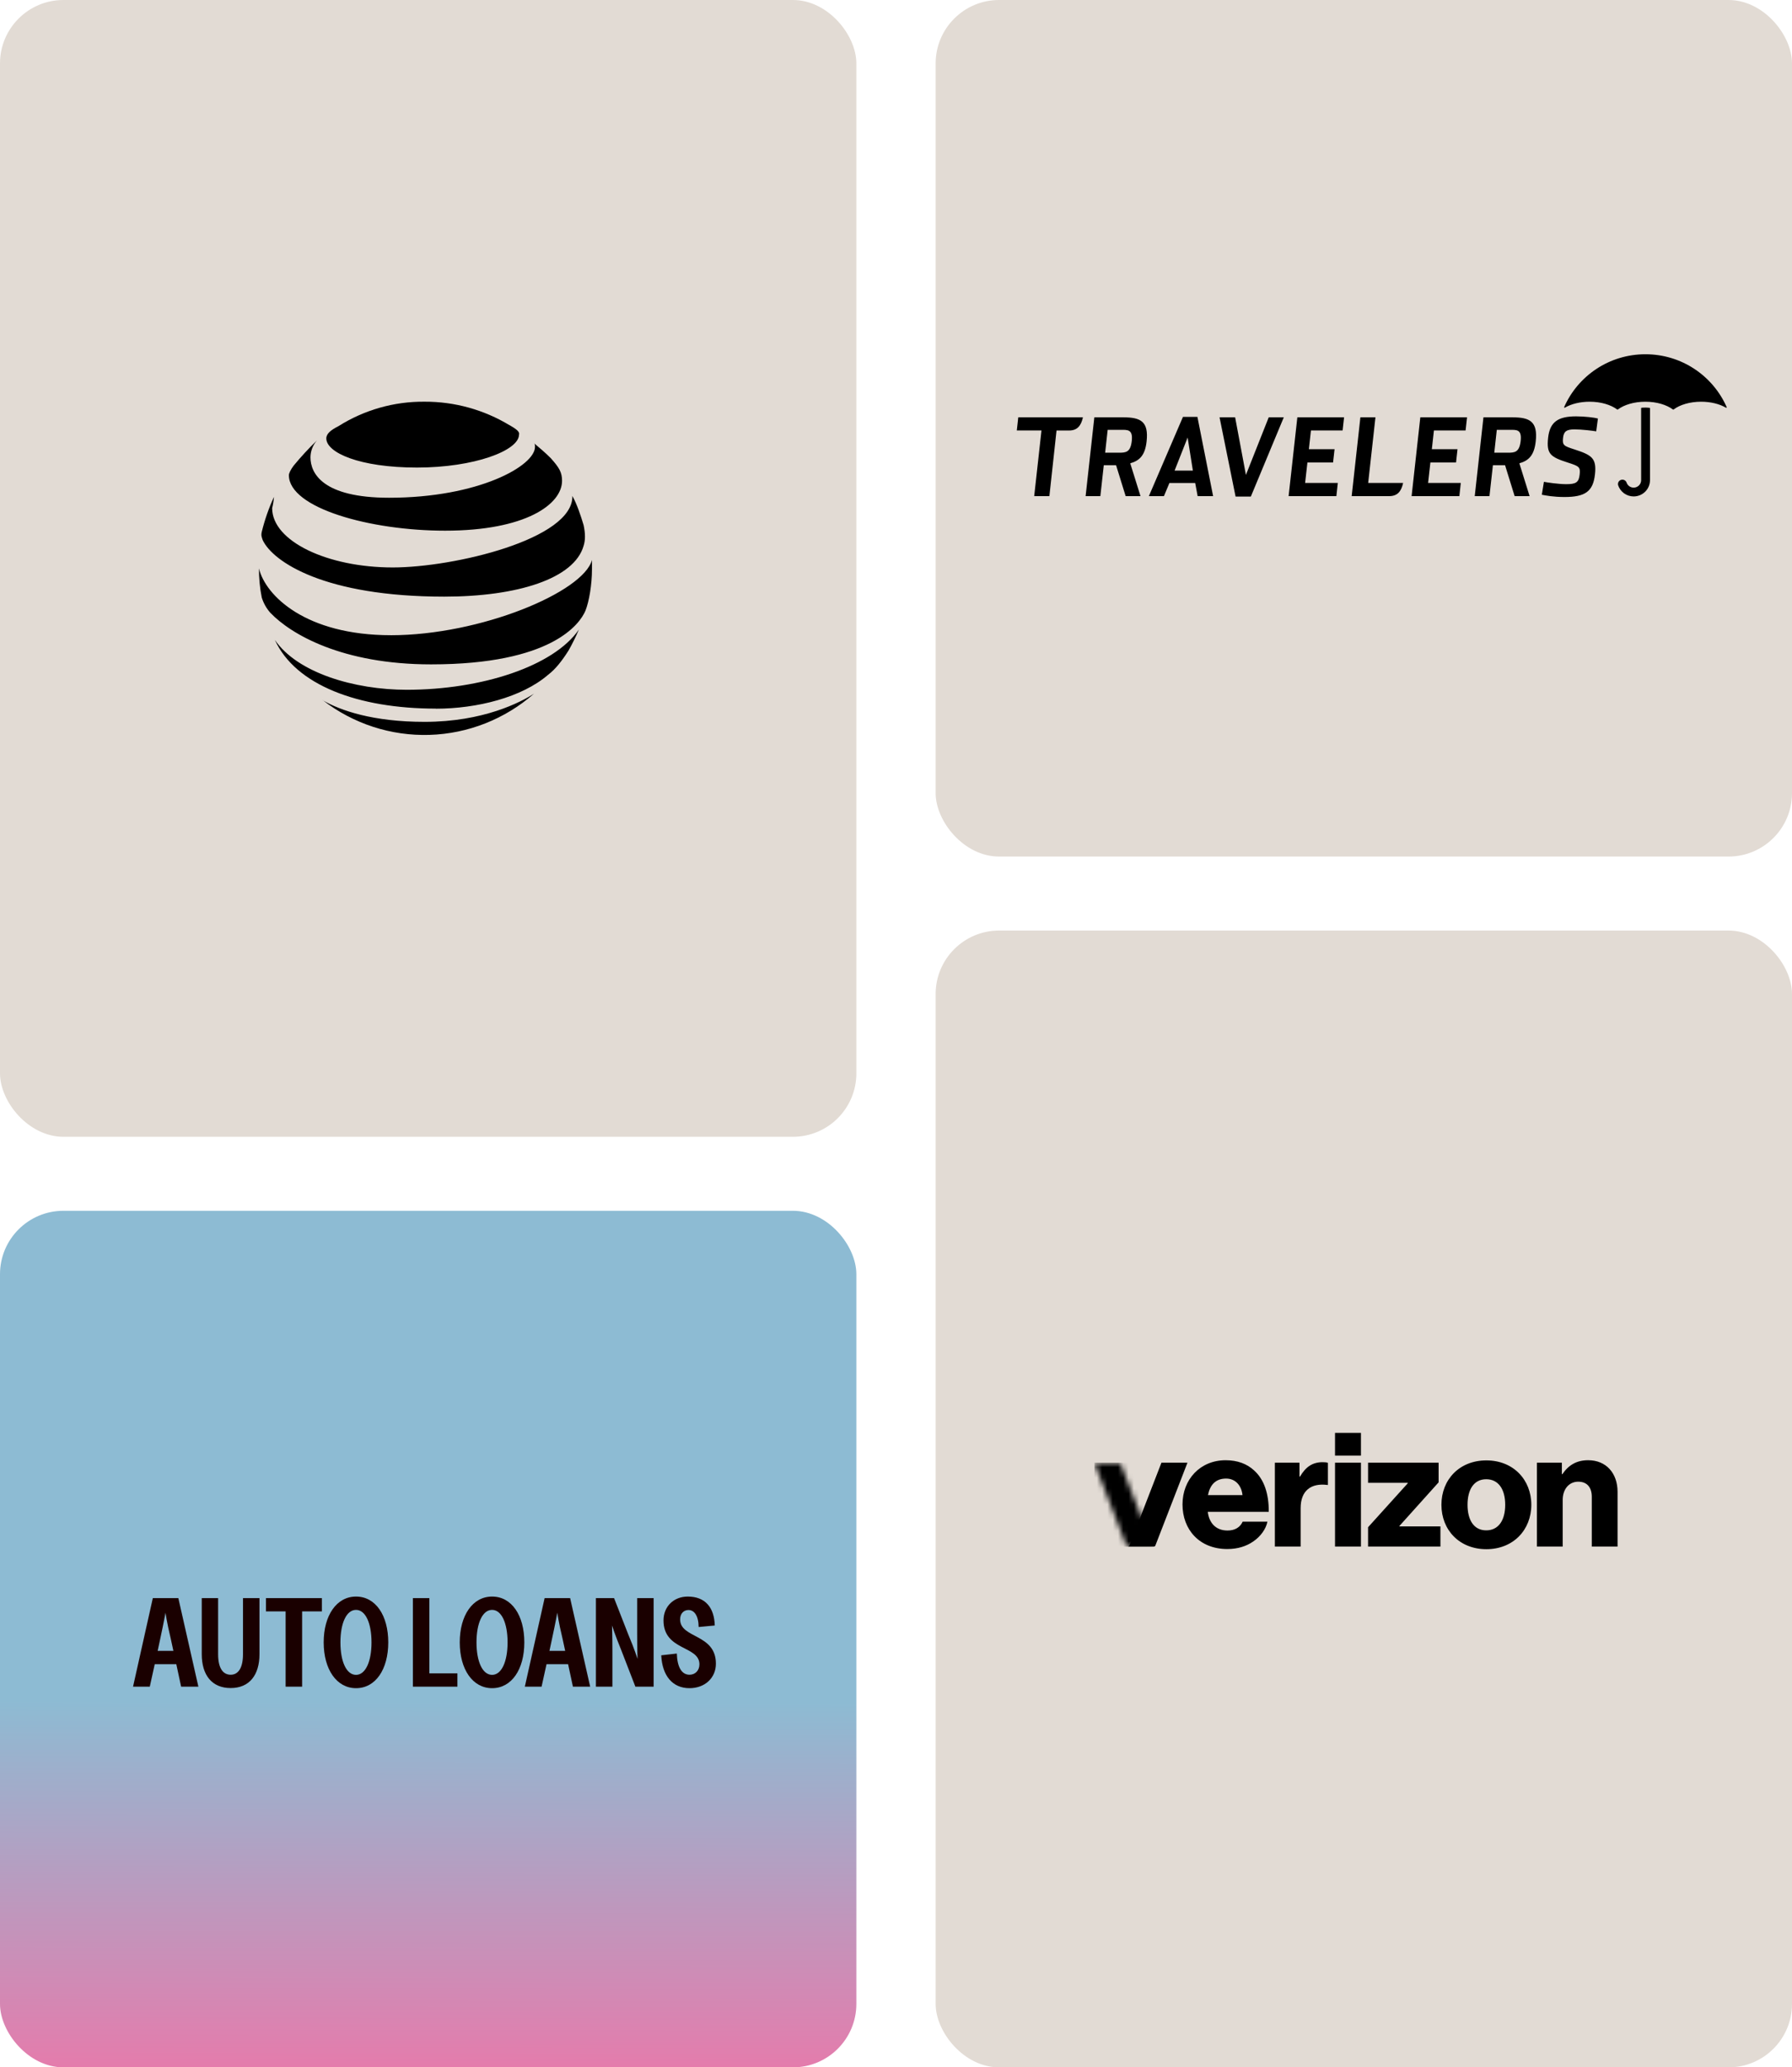
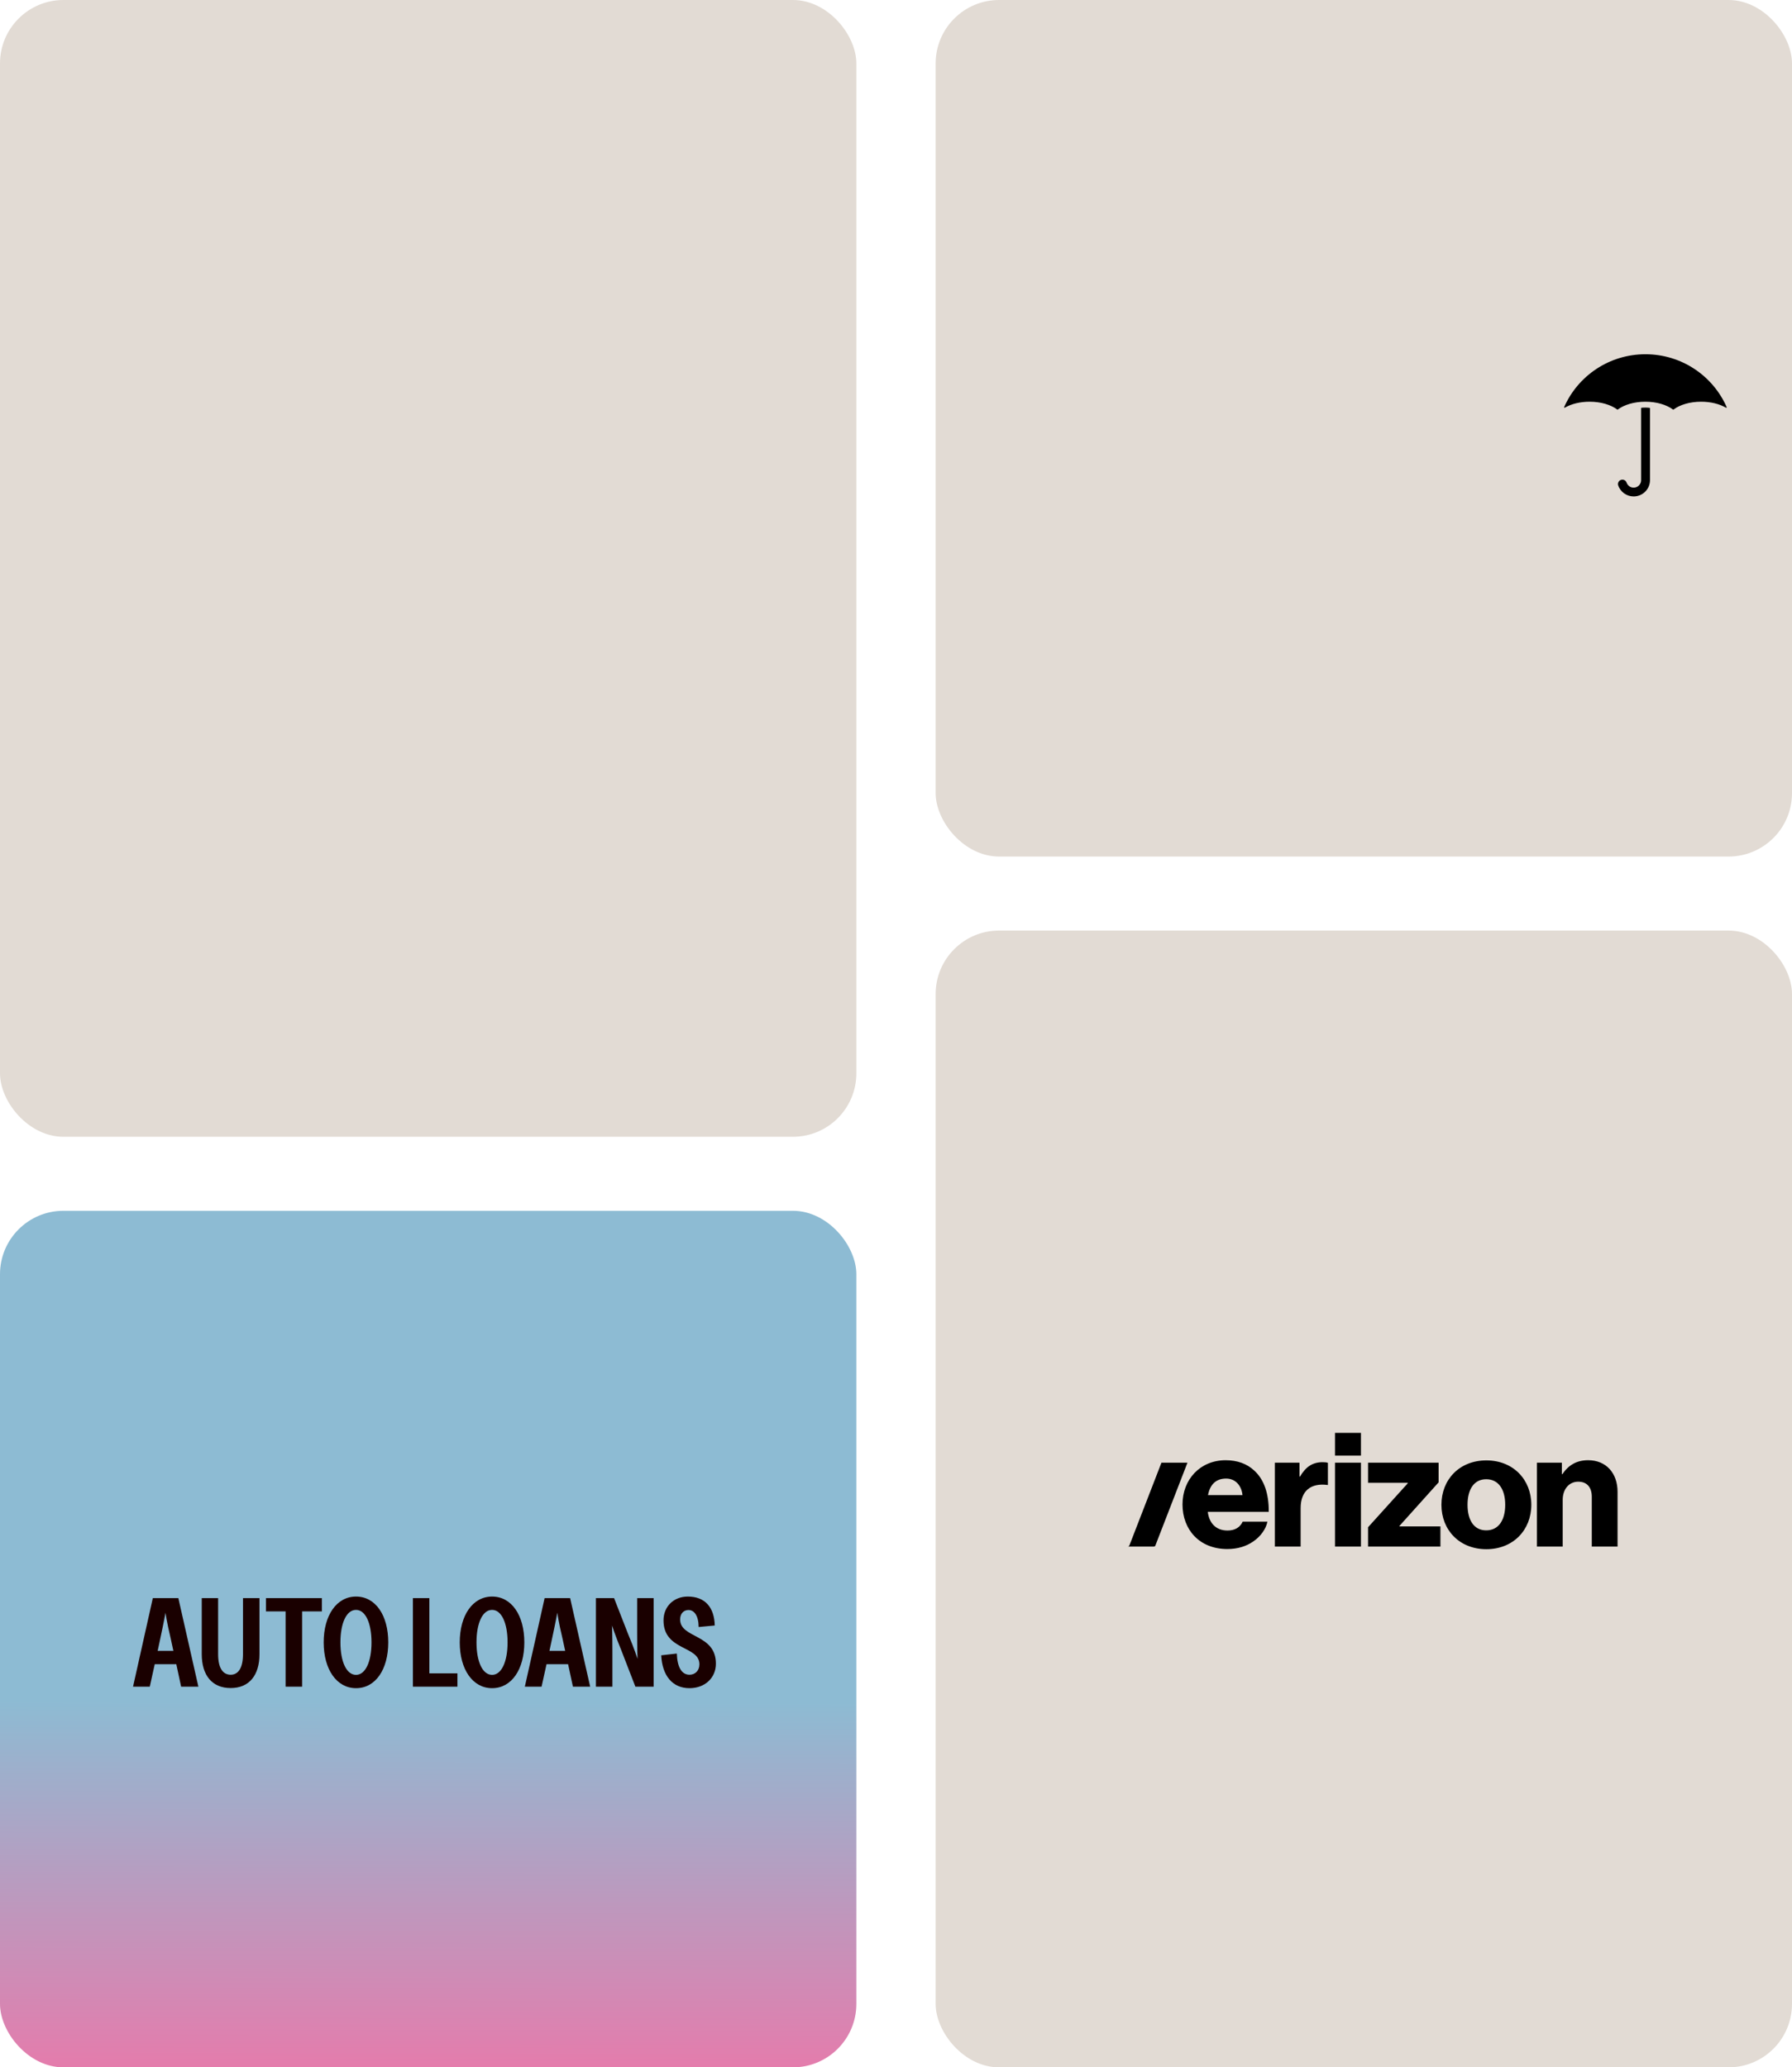
<svg xmlns="http://www.w3.org/2000/svg" width="339" height="391" viewBox="0 0 339 391" fill="none">
  <rect width="162" height="215" rx="12" fill="#E2DBD4" />
  <g clip-path="url(#clip0_7479_2942)">
    <path d="M61.042 132.417C66.821 136.892 73.963 139.215 81.253 138.991C88.543 138.767 95.53 136.009 101.026 131.188C98.548 132.791 91.469 136.525 80.321 136.525C70.59 136.525 64.394 134.39 61.032 132.434M82.444 134.037C90.23 134.037 98.726 131.902 103.678 127.631C105.095 126.564 106.334 124.961 107.573 123.004C108.29 121.729 108.937 120.416 109.512 119.07C104.733 126.011 91.107 130.46 76.949 130.46C67.05 130.46 56.243 127.257 51.997 121.027C55.892 129.571 67.746 134.02 82.434 134.02M73.938 120.138C57.834 120.138 50.226 112.665 48.986 107.502C48.98 109.354 49.158 111.202 49.519 113.018C49.847 114.07 50.39 115.04 51.113 115.868C55.008 119.959 64.739 125.654 81.55 125.654C104.378 125.654 109.686 118.003 110.747 115.511C111.454 113.732 111.987 110.526 111.987 107.681V105.903C110.392 111.954 90.926 120.141 73.938 120.141M51.826 93.977C50.852 96.093 50.082 98.298 49.526 100.561C49.348 101.272 49.526 101.629 49.703 102.164C51.649 106.256 61.384 112.843 84.035 112.843C97.838 112.843 108.631 109.462 110.403 103.232C110.744 102.164 110.744 100.918 110.403 99.315C109.87 97.537 109.164 95.398 108.28 93.799C108.457 101.986 85.806 107.324 74.303 107.324C61.916 107.324 51.485 102.353 51.485 96.112C51.657 95.412 51.771 94.697 51.826 93.977ZM101.026 83.817C101.204 83.995 101.204 84.16 101.204 84.527C101.204 88.087 90.585 94.139 73.597 94.139C61.032 94.139 58.732 89.511 58.732 86.487C58.745 85.304 59.185 84.166 59.971 83.285C58.401 84.799 56.919 86.404 55.533 88.09C55.001 88.801 54.649 89.515 54.649 89.868C54.649 96.099 70.047 100.369 84.202 100.369C99.422 100.369 106.324 95.385 106.324 90.936C106.324 89.333 105.791 88.444 104.201 86.666C103.139 85.598 102.078 84.709 101.016 83.817M96.415 80.436C91.555 77.492 85.984 75.948 80.311 75.973C74.555 75.919 68.905 77.525 64.029 80.6C62.613 81.311 61.728 82.025 61.728 82.914C61.728 85.585 67.924 88.43 78.894 88.43C89.691 88.43 98.183 85.228 98.183 82.2C98.361 81.664 97.65 81.132 96.415 80.422" fill="black" />
  </g>
  <rect y="229" width="162" height="162" rx="12" fill="url(#paint0_linear_7479_2942)" />
  <path d="M25.168 319L28.912 302.248H33.736L37.528 319H34.264L33.352 314.752H29.272L28.336 319H25.168ZM29.824 312.232H32.8L32.296 309.904C31.552 306.832 31.312 305.008 31.312 305.008C31.312 305.008 30.976 306.88 30.328 309.88L29.824 312.232ZM43.638 319.264C40.11 319.264 38.166 316.84 38.166 312.856V302.248H41.262V312.88C41.262 315.376 42.102 316.744 43.638 316.744C45.126 316.744 45.966 315.376 45.966 312.88V302.248H49.086V312.856C49.086 316.816 47.166 319.264 43.638 319.264ZM54.032 319V304.768H50.312V302.248H60.897V304.768H57.153V319H54.032ZM67.352 319.288C63.68 319.288 61.232 315.736 61.232 310.624C61.232 305.512 63.68 301.96 67.352 301.96C71.048 301.96 73.448 305.512 73.448 310.624C73.448 315.736 71.048 319.288 67.352 319.288ZM64.4 310.624C64.4 314.248 65.528 316.768 67.352 316.768C69.152 316.768 70.28 314.248 70.28 310.624C70.28 307 69.152 304.48 67.352 304.48C65.528 304.48 64.4 307 64.4 310.624ZM78.108 319V302.248H81.228V316.48H86.532V319H78.108ZM93.093 319.288C89.421 319.288 86.972 315.736 86.972 310.624C86.972 305.512 89.421 301.96 93.093 301.96C96.788 301.96 99.189 305.512 99.189 310.624C99.189 315.736 96.788 319.288 93.093 319.288ZM90.141 310.624C90.141 314.248 91.269 316.768 93.093 316.768C94.892 316.768 96.02 314.248 96.02 310.624C96.02 307 94.892 304.48 93.093 304.48C91.269 304.48 90.141 307 90.141 310.624ZM99.285 319L103.029 302.248H107.853L111.645 319H108.381L107.469 314.752H103.389L102.453 319H99.285ZM103.941 312.232H106.917L106.413 309.904C105.669 306.832 105.429 305.008 105.429 305.008C105.429 305.008 105.093 306.88 104.445 309.88L103.941 312.232ZM112.732 319V302.248H116.164L118.828 309.064C120.052 311.968 120.604 313.744 120.604 313.744C120.604 313.744 120.532 311.848 120.532 308.776V302.248H123.652V319H120.196L117.532 312.112C116.332 309.184 115.78 307.432 115.78 307.432C115.78 307.432 115.852 309.328 115.852 312.4V319H112.732ZM130.439 319.288C127.199 319.288 125.279 316.912 125.087 313.072L128.039 312.736C128.111 315.208 128.903 316.744 130.439 316.744C131.495 316.744 132.311 315.976 132.311 314.776C132.311 311.2 125.519 312.256 125.519 306.472C125.519 303.808 127.487 301.96 130.103 301.96C133.367 301.96 135.119 303.976 135.215 307.432L132.167 307.72C132.143 305.536 131.303 304.504 130.247 304.504C129.359 304.504 128.663 305.152 128.663 306.28C128.663 309.928 135.431 308.944 135.431 314.656C135.431 317.344 133.343 319.288 130.439 319.288Z" fill="#1A0000" />
  <rect x="177" width="162" height="162" rx="12" fill="#E2DBD4" />
  <path fill-rule="evenodd" clip-rule="evenodd" d="M296.036 77.102C296.021 77.112 296.003 77.118 295.984 77.118C295.96 77.117 295.937 77.107 295.919 77.089C295.902 77.072 295.893 77.049 295.893 77.024C295.893 77.009 295.895 76.995 295.9 76.984L295.906 76.977C298.497 71.103 304.403 67 311.27 67C318.139 67 324.046 71.105 326.637 76.985L326.64 76.99C326.647 77.008 326.649 77.028 326.645 77.047C326.641 77.066 326.631 77.083 326.617 77.096C326.603 77.109 326.585 77.117 326.565 77.12C326.546 77.122 326.527 77.119 326.509 77.11L326.499 77.105C325.305 76.408 323.646 75.977 321.806 75.977C319.684 75.977 317.797 76.553 316.598 77.447L316.593 77.451C316.577 77.462 316.556 77.471 316.535 77.471C316.514 77.471 316.493 77.462 316.477 77.452L316.472 77.447C315.273 76.554 313.386 75.977 311.261 75.977C309.138 75.977 307.252 76.553 306.053 77.447L306.048 77.451C306.032 77.462 306.011 77.471 305.99 77.471C305.969 77.471 305.953 77.463 305.937 77.455L305.927 77.448C304.731 76.555 302.841 75.977 300.716 75.977C298.886 75.977 297.236 76.403 296.044 77.094L296.036 77.102Z" fill="black" />
  <path fill-rule="evenodd" clip-rule="evenodd" d="M312.136 77.23V77.214C312.136 77.194 312.129 77.175 312.115 77.161C312.101 77.146 312.083 77.138 312.063 77.136H312.06C311.555 77.076 311.044 77.071 310.537 77.121L310.529 77.122C310.51 77.124 310.492 77.134 310.48 77.148C310.467 77.163 310.46 77.182 310.461 77.201L310.458 77.205L310.461 90.821C310.46 91.193 310.311 91.551 310.046 91.814C309.78 92.078 309.421 92.226 309.045 92.227C308.753 92.226 308.468 92.136 308.23 91.968C307.991 91.8 307.811 91.564 307.713 91.29L307.711 91.287C307.655 91.121 307.548 90.977 307.405 90.875C307.263 90.773 307.091 90.718 306.915 90.718C306.786 90.718 306.658 90.748 306.543 90.805C306.427 90.862 306.326 90.945 306.248 91.047C306.17 91.15 306.117 91.269 306.093 91.395C306.069 91.521 306.074 91.651 306.109 91.775L306.112 91.782C306.316 92.395 306.709 92.929 307.235 93.308C307.762 93.687 308.395 93.891 309.045 93.892C309.865 93.891 310.65 93.567 311.23 92.991C311.809 92.415 312.135 91.635 312.136 90.821L312.136 77.23Z" fill="black" />
-   <path d="M215.753 93.834H212.944L211.131 87.984H208.809L208.158 93.834H205.37L207.02 78.931H212.514C215.772 78.931 217.329 79.704 216.907 83.494C216.622 86.081 215.612 87.117 213.814 87.627L215.753 93.834ZM211.652 85.622C212.964 85.622 213.862 85.572 214.102 83.391C214.346 81.192 213.292 81.295 212.068 81.295H209.544L209.064 85.622L211.652 85.622ZM289.363 93.834H286.531L284.717 87.984H282.42L281.769 93.834H278.982L280.63 78.931H286.126C289.381 78.931 290.941 79.704 290.517 83.494C290.235 86.081 289.224 87.117 287.424 87.627L289.363 93.834ZM285.218 85.622C286.531 85.622 287.426 85.572 287.67 83.391C287.914 81.192 286.903 81.295 285.634 81.295H283.155L282.679 85.622L285.218 85.622ZM230.707 78.931H233.656L235.696 89.822L240.009 78.931H242.859L236.628 93.915H233.739L230.707 78.931ZM245.423 78.931H254.263L253.986 81.415H247.997L247.604 84.96H252.463L252.181 87.475H247.328L246.895 91.341H253.081L252.809 93.834H243.771L245.423 78.931ZM268.686 78.931H277.527L277.252 81.415H271.262L270.867 84.96H275.723L275.446 87.475H270.591L270.159 91.341H276.344L276.074 93.834H267.038L268.686 78.931ZM291.674 93.569L292.069 91.127C292.509 91.228 294.858 91.573 296.256 91.573C298.14 91.573 298.669 91.249 298.833 89.741C298.987 88.359 298.763 88.178 296.643 87.504C293.283 86.425 292.524 85.876 292.864 82.778C293.194 79.806 294.745 78.747 298.147 78.747C299.809 78.747 301.626 78.972 302.282 79.154L301.963 81.579C301.178 81.455 299.226 81.21 297.855 81.21C296.337 81.21 295.823 81.598 295.69 82.799C295.534 84.205 295.806 84.35 297.847 84.999C301.066 86.057 302.077 86.608 301.726 89.723C301.367 92.981 299.842 94 295.947 94C293.919 94 292.378 93.716 291.674 93.569ZM220.188 93.834H217.337L223.784 78.848H226.522L229.491 93.833H226.562L226.098 91.35H221.222L220.188 93.834ZM224.669 82.754L222.2 89.011H225.661L224.669 82.754ZM265.436 91.341H258.824L260.199 78.931H257.351L255.701 93.834H262.795C264.391 93.834 265.083 92.92 265.436 91.341ZM192.629 78.931L192.354 81.415H197.02L195.644 93.833H198.517L199.869 81.424H202.224C203.819 81.424 204.51 80.507 204.862 78.93L192.629 78.931Z" fill="black" />
  <rect x="177" y="176" width="162" height="215" rx="12" fill="#E2DBD4" />
  <g clip-path="url(#clip1_7479_2942)">
    <path d="M252.55 271H257.457V275.307H252.55V271ZM231.952 279.644C233.672 279.644 234.859 280.916 235.047 282.775H228.514C228.889 280.885 229.92 279.644 231.952 279.644ZM232.201 289.469C230.044 289.469 228.732 288.075 228.481 285.936H240.015C240.046 282.528 239.14 279.8 237.234 278.097C235.891 276.858 234.108 276.176 231.858 276.176C227.045 276.176 223.699 279.802 223.699 284.542C223.699 289.283 226.888 292.971 232.17 292.971C234.17 292.971 235.765 292.444 237.077 291.546C238.483 290.585 239.484 289.191 239.764 287.797H235.077C234.608 288.851 233.639 289.471 232.201 289.471V289.469ZM241.172 292.504H246.048V285.223C246.048 281.908 248.048 280.451 251.112 280.854H251.206V276.672C250.955 276.578 250.675 276.547 250.206 276.547C248.3 276.547 247.017 277.414 245.925 279.273H245.83V276.638H241.172V292.504ZM252.55 292.504H257.457V276.641H252.55V292.506V292.504ZM258.802 292.504H272.492V288.693H264.741V288.6L272.149 280.358V276.641H258.802V280.451H266.304V280.545L258.802 288.849V292.506V292.504ZM281.151 289.438C278.837 289.438 277.619 287.517 277.619 284.605C277.619 281.692 278.837 279.771 281.151 279.771C283.465 279.771 284.746 281.661 284.746 284.605C284.746 287.548 283.465 289.438 281.151 289.438ZM281.182 276.207C276.087 276.207 272.68 279.833 272.68 284.605C272.68 289.376 276.087 293.002 281.182 293.002C286.278 293.002 289.685 289.345 289.685 284.605C289.685 279.864 286.278 276.207 281.182 276.207ZM290.748 292.504H295.623V283.673C295.623 281.659 296.812 280.234 298.561 280.234C300.311 280.234 301.125 281.412 301.125 283.084V292.504H306V282.155C306 278.653 303.874 276.174 300.436 276.174C298.25 276.174 296.716 277.103 295.561 278.808H295.466V276.638H290.748V292.504Z" fill="black" />
    <mask id="mask0_7479_2942" style="mask-type:luminance" maskUnits="userSpaceOnUse" x="207" y="276" width="12" height="17">
-       <path d="M217.99 292.307L211.922 276.641H207L213.068 292.307C213.115 292.428 213.23 292.504 213.359 292.504H218.281C218.153 292.504 218.036 292.425 217.99 292.307Z" fill="white" />
-     </mask>
+       </mask>
    <g mask="url(#mask0_7479_2942)">
      <rect x="207" y="276.641" width="11.3" height="15.882" fill="black" />
    </g>
    <path d="M213.648 292.307L219.715 276.641H224.637L218.568 292.307C218.522 292.428 218.407 292.504 218.277 292.504H213.355C213.485 292.504 213.6 292.425 213.646 292.307H213.648Z" fill="black" />
  </g>
  <defs>
    <linearGradient id="paint0_linear_7479_2942" x1="77.115" y1="229" x2="76.812" y2="390.999" gradientUnits="userSpaceOnUse">
      <stop offset="0.573" stop-color="#8DBBD3" />
      <stop offset="1" stop-color="#E47CAC" />
    </linearGradient>
    <clipPath id="clip0_7479_2942">
-       <rect width="63" height="63" fill="white" transform="translate(49 76)" />
-     </clipPath>
+       </clipPath>
    <clipPath id="clip1_7479_2942">
      <rect width="99" height="22" fill="white" transform="translate(207 271)" />
    </clipPath>
  </defs>
</svg>